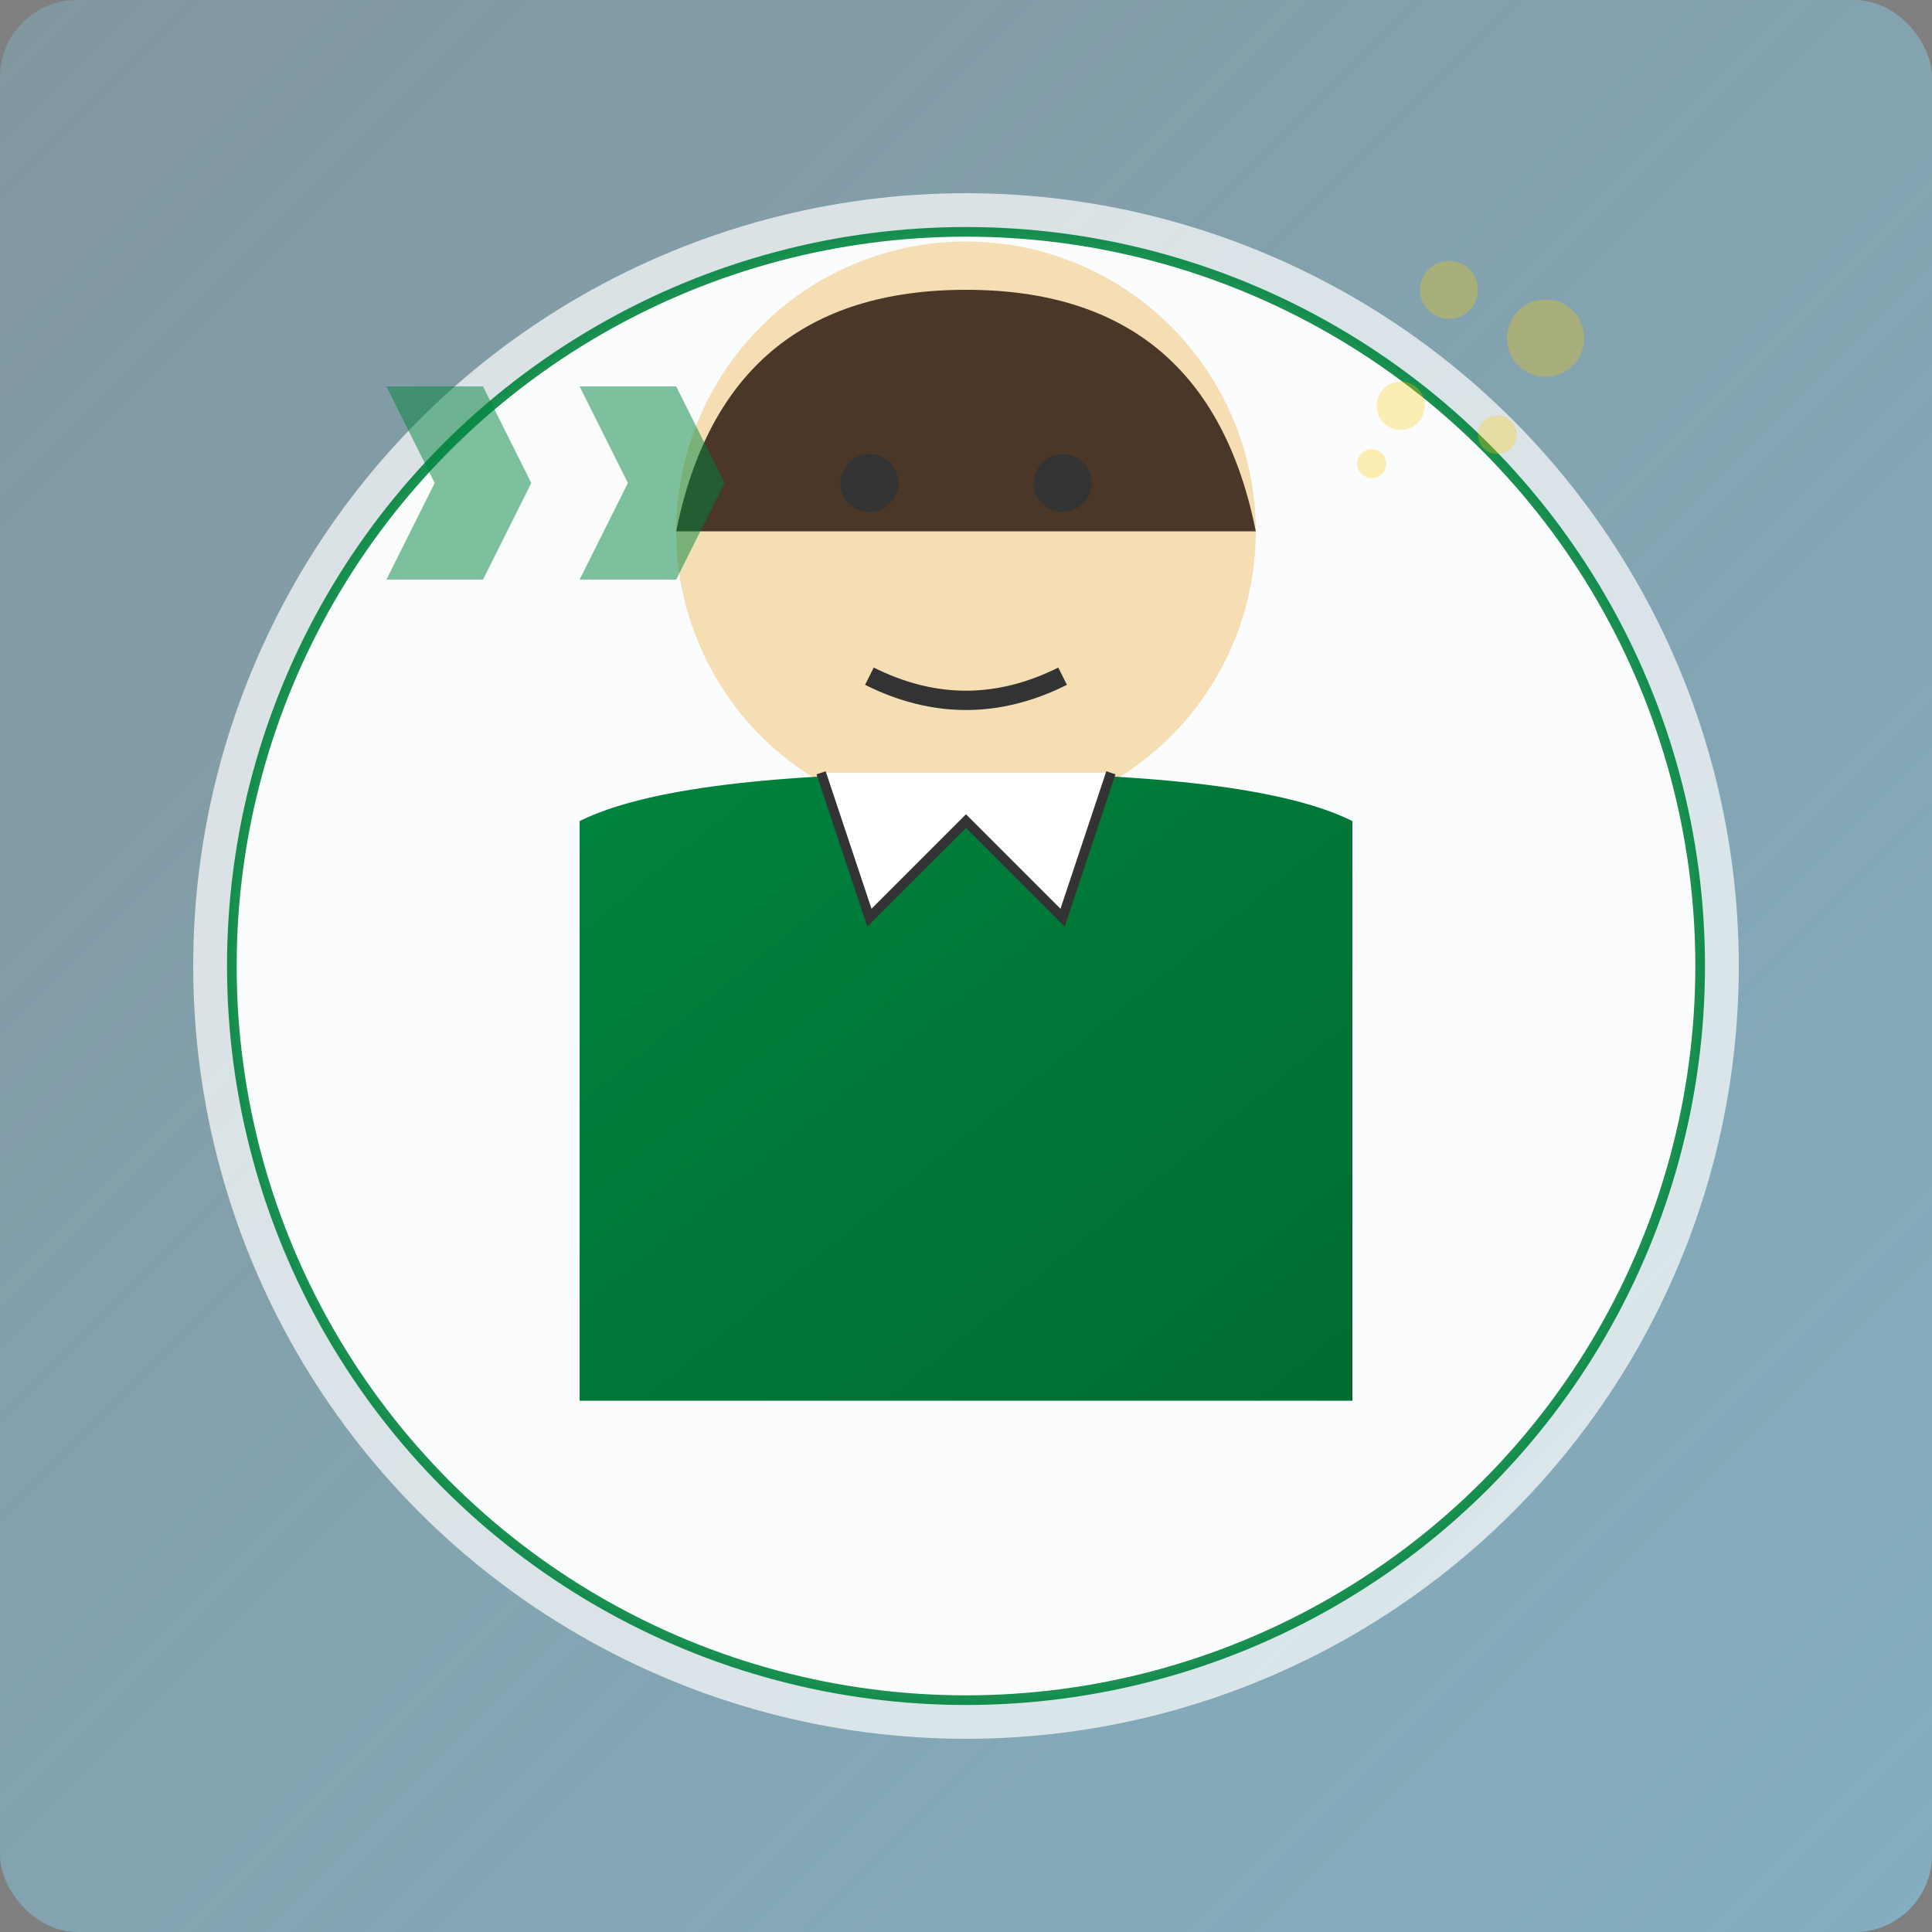
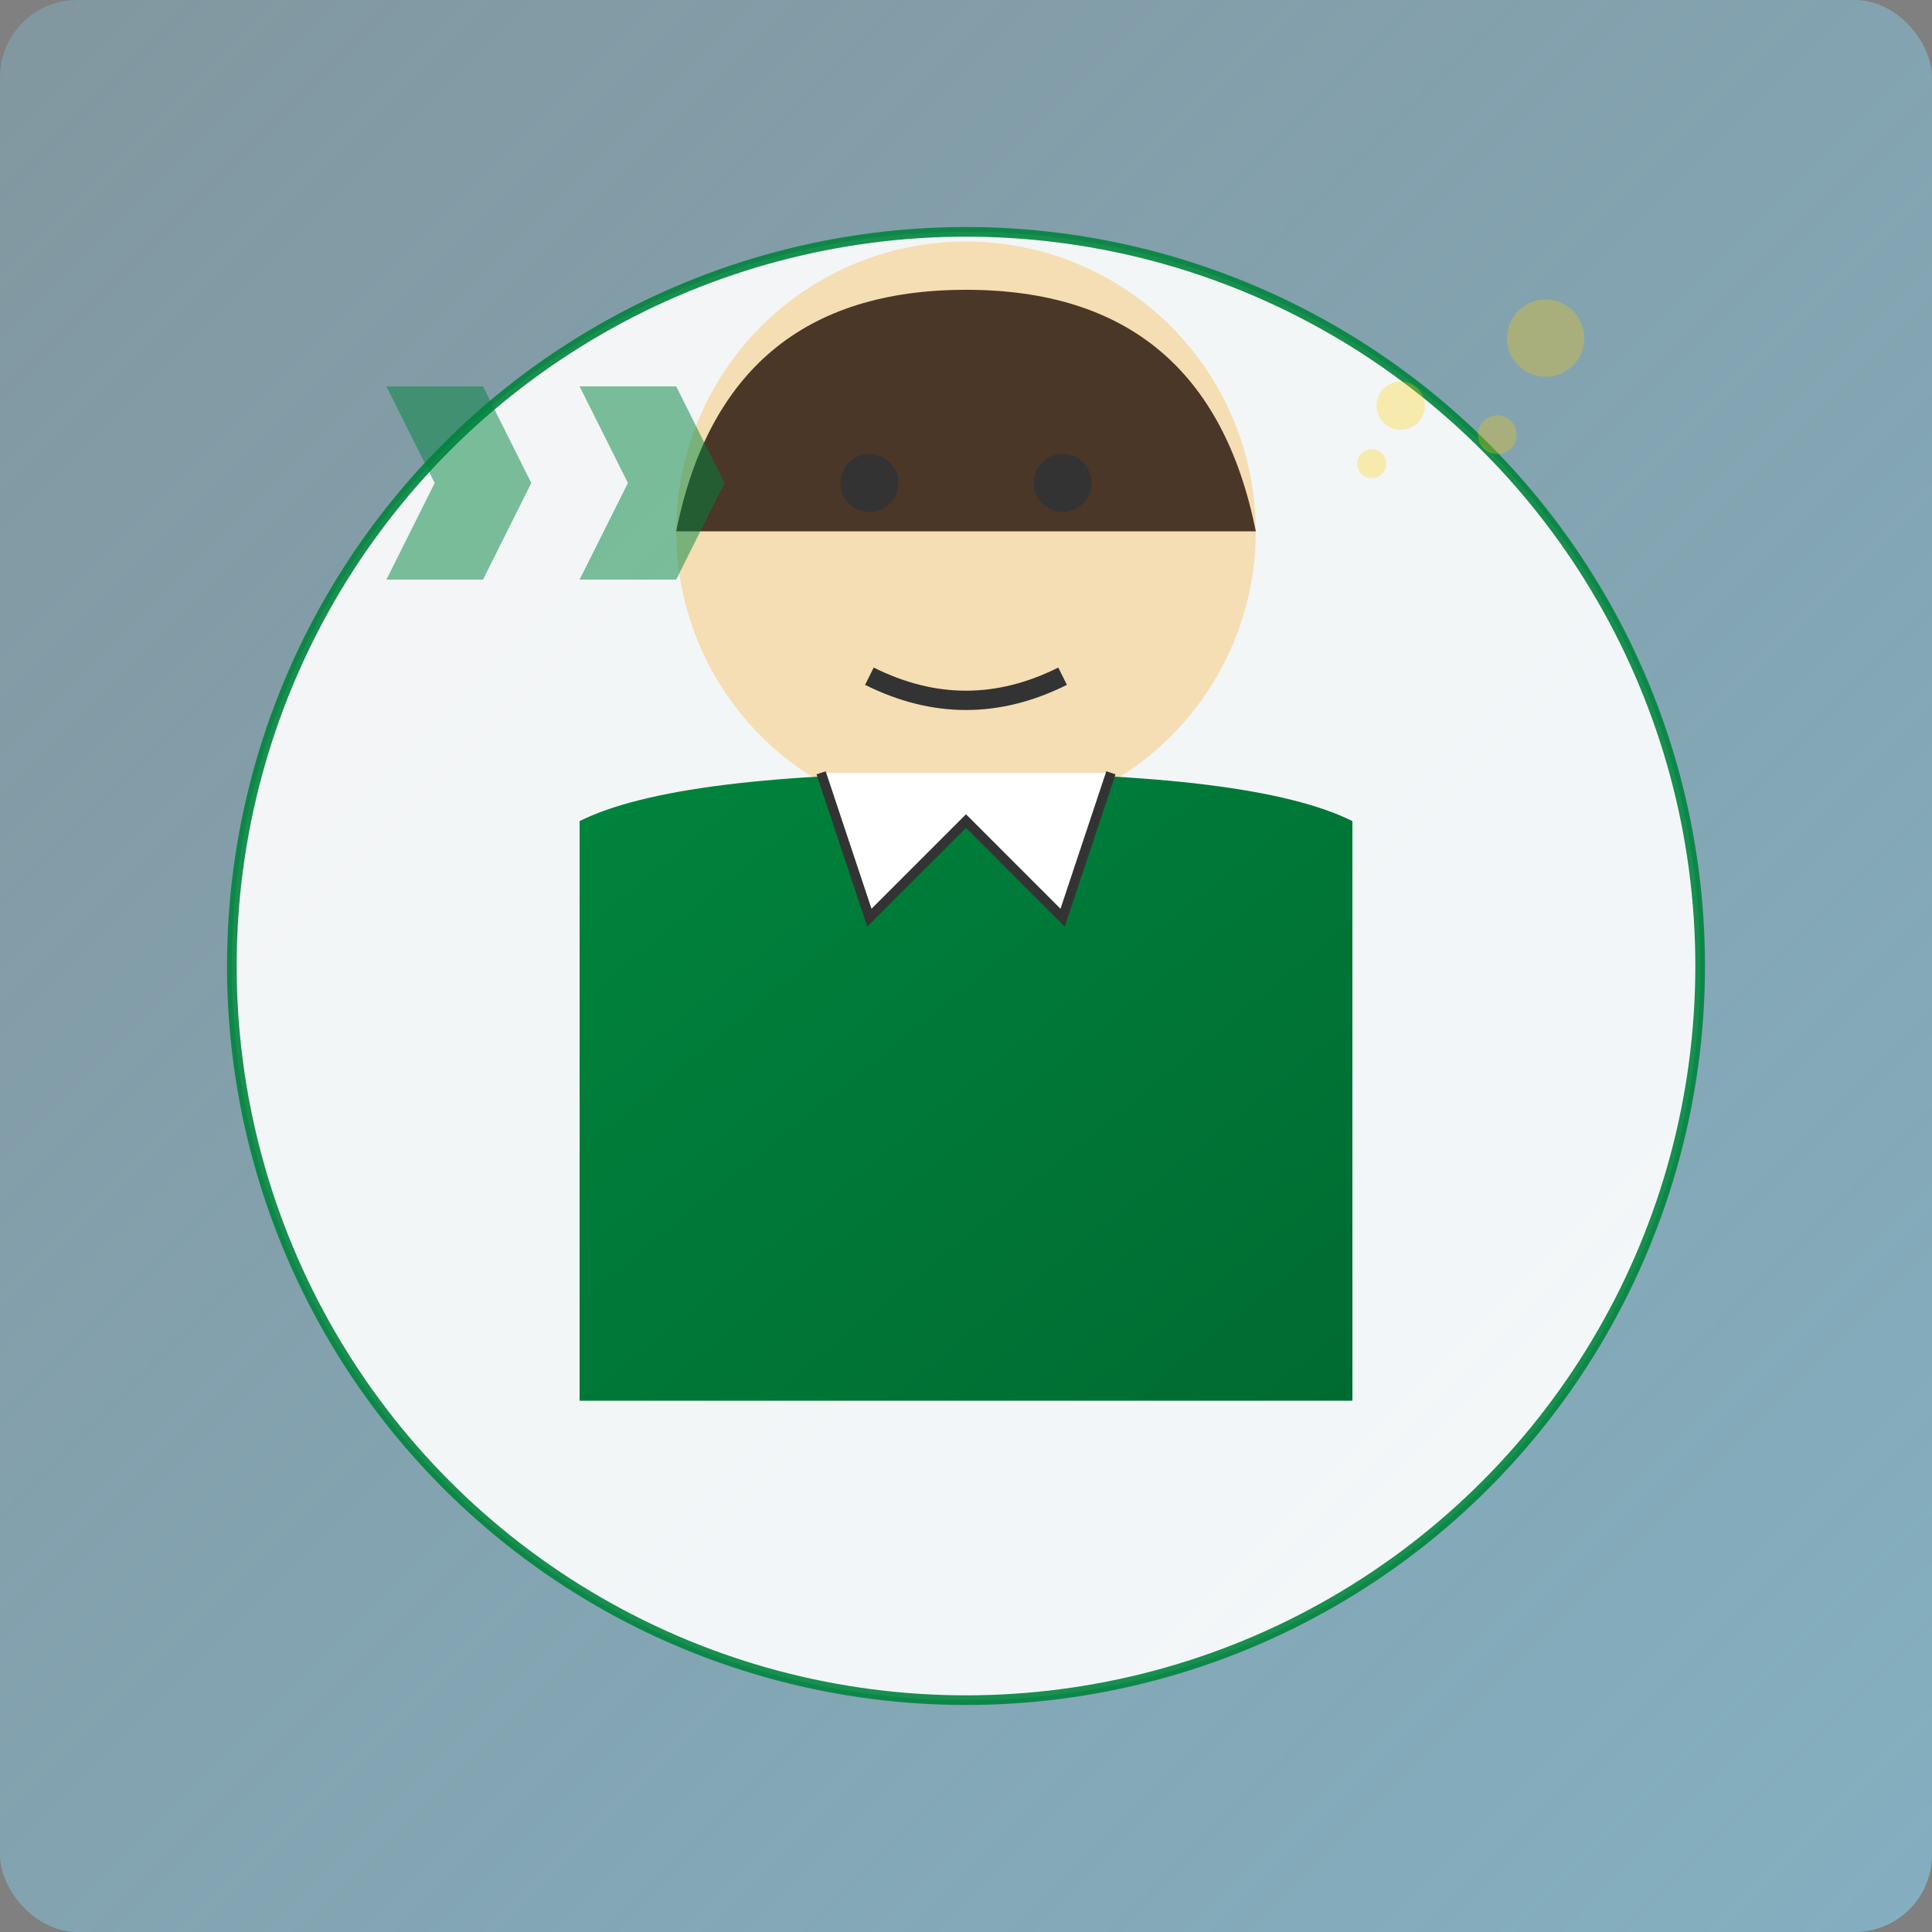
<svg xmlns="http://www.w3.org/2000/svg" width="200" height="200" viewBox="0 0 200 200">
  <rect x="0" y="0" width="200" height="200" fill="#808080" stroke="none" />
  <defs>
    <linearGradient id="bgGradient" x1="0%" y1="0%" x2="100%" y2="100%">
      <stop offset="0%" stop-color="#87CEEB" stop-opacity="0.3" />
      <stop offset="100%" stop-color="#87CEEB" stop-opacity="0.6" />
    </linearGradient>
    <linearGradient id="personGradient" x1="0%" y1="0%" x2="100%" y2="100%">
      <stop offset="0%" stop-color="#00843D" />
      <stop offset="100%" stop-color="#006B31" />
    </linearGradient>
  </defs>
  <rect width="200" height="200" fill="url(#bgGradient)" rx="8" ry="8" />
-   <circle cx="100" cy="100" r="80" fill="white" opacity="0.7" />
  <circle cx="100" cy="100" r="76" fill="white" stroke="#00843D" stroke-width="1" opacity="0.9" />
  <g transform="translate(100, 95)">
    <circle cx="0" cy="-40" r="30" fill="#F5DEB3" />
    <path d="M-30,-40 Q-25,-65 0,-65 Q25,-65 30,-40" fill="#4A3728" />
    <circle cx="-10" cy="-45" r="3" fill="#333" />
    <circle cx="10" cy="-45" r="3" fill="#333" />
    <path d="M-10,-25 Q0,-20 10,-25" stroke="#333" stroke-width="2" fill="transparent" />
    <path d="M-40,-10 Q-30,-15 0,-15 Q30,-15 40,-10 L40,50 L-40,50 Z" fill="url(#personGradient)" />
    <path d="M-15,-15 L-10,0 L0,-10 L10,0 L15,-15" fill="white" stroke="#333" stroke-width="1" />
  </g>
  <g transform="translate(40, 40)" fill="#00843D" opacity="0.5">
    <path d="M0,0 L10,0 L15,10 L10,20 L0,20 L5,10 Z" />
    <path d="M20,0 L30,0 L35,10 L30,20 L20,20 L25,10 Z" />
  </g>
  <g transform="translate(150, 30)" opacity="0.3">
-     <circle cx="0" cy="0" r="3" fill="#FFCD00" />
    <circle cx="10" cy="5" r="4" fill="#FFCD00" />
    <circle cx="-5" cy="12" r="2.5" fill="#FFCD00" />
    <circle cx="5" cy="15" r="2" fill="#FFCD00" />
    <circle cx="-8" cy="18" r="1.5" fill="#FFCD00" />
  </g>
</svg>